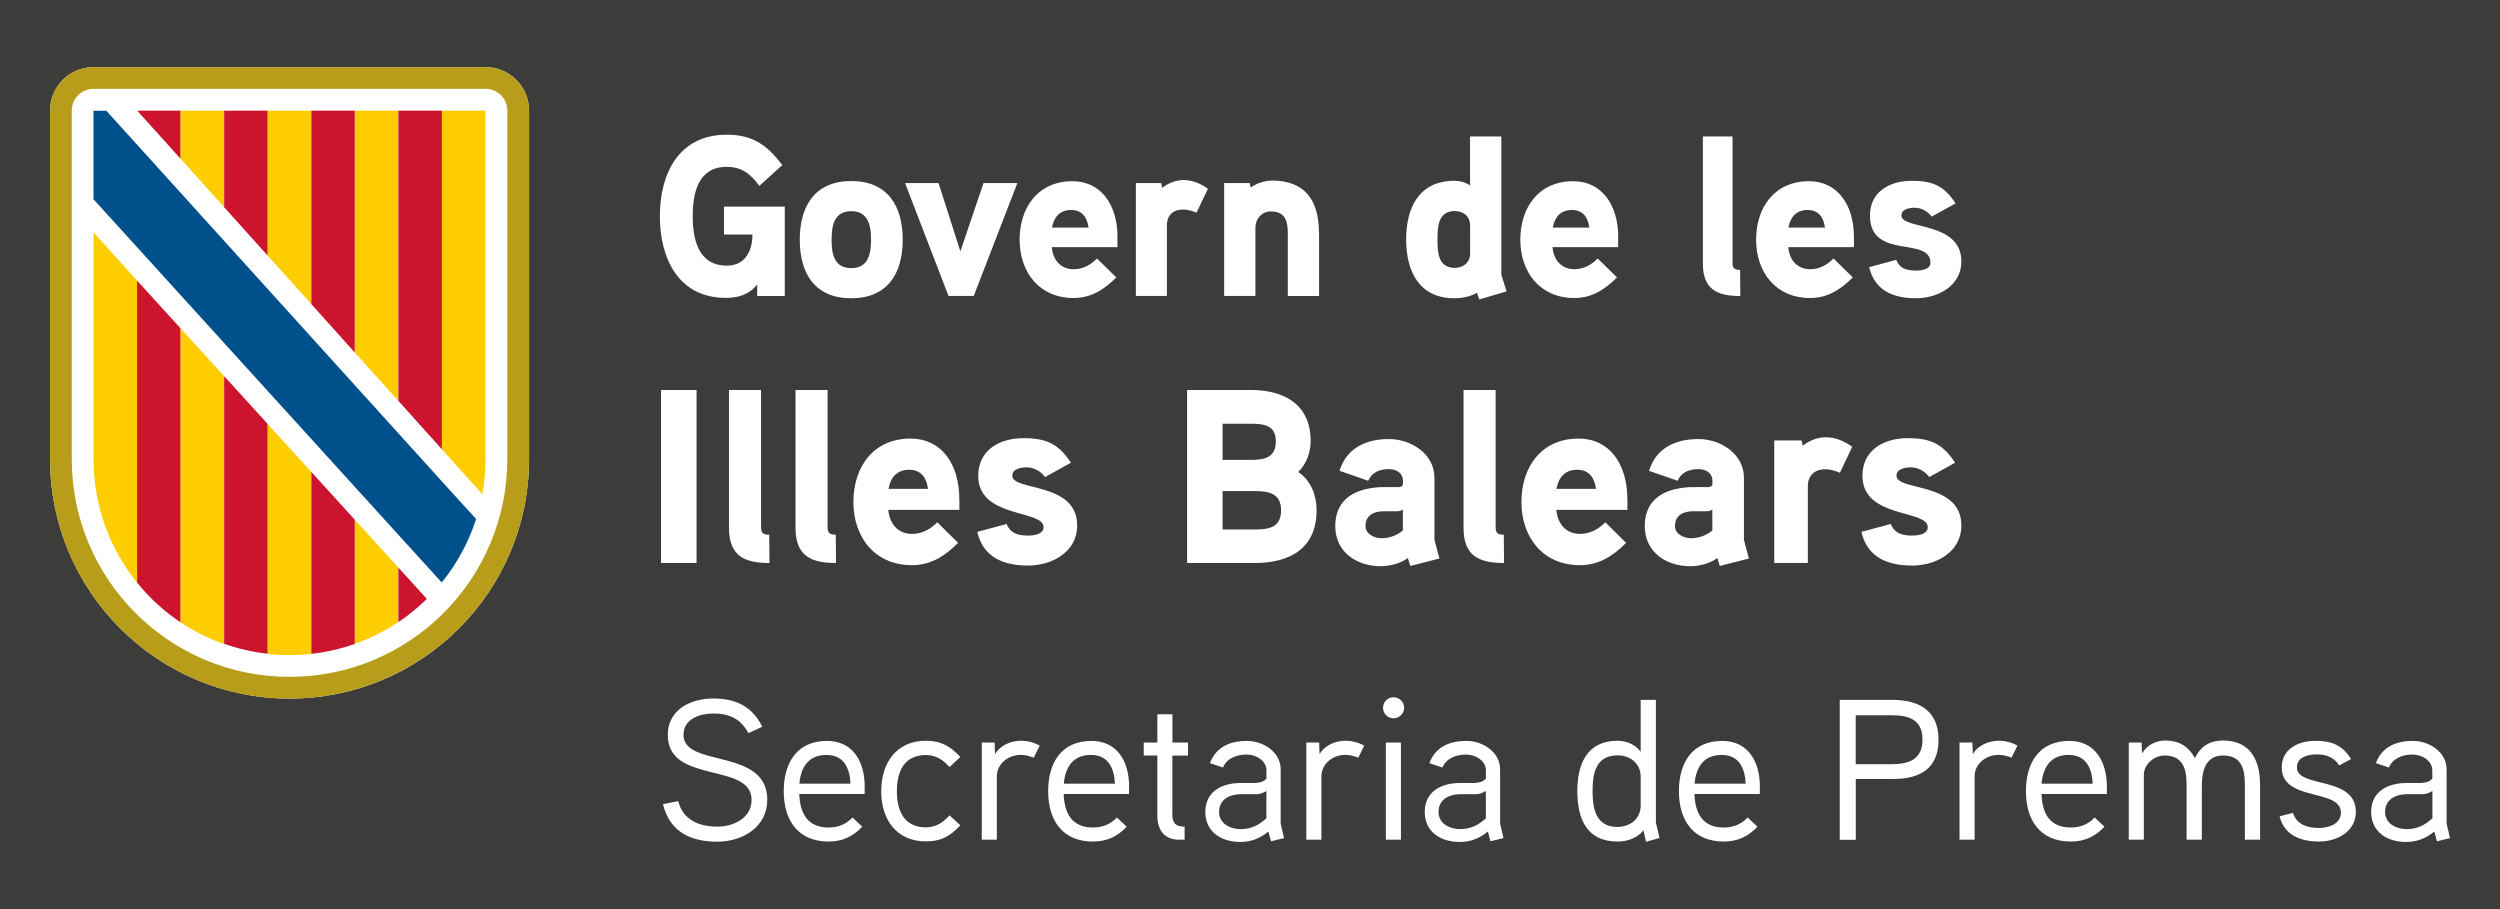
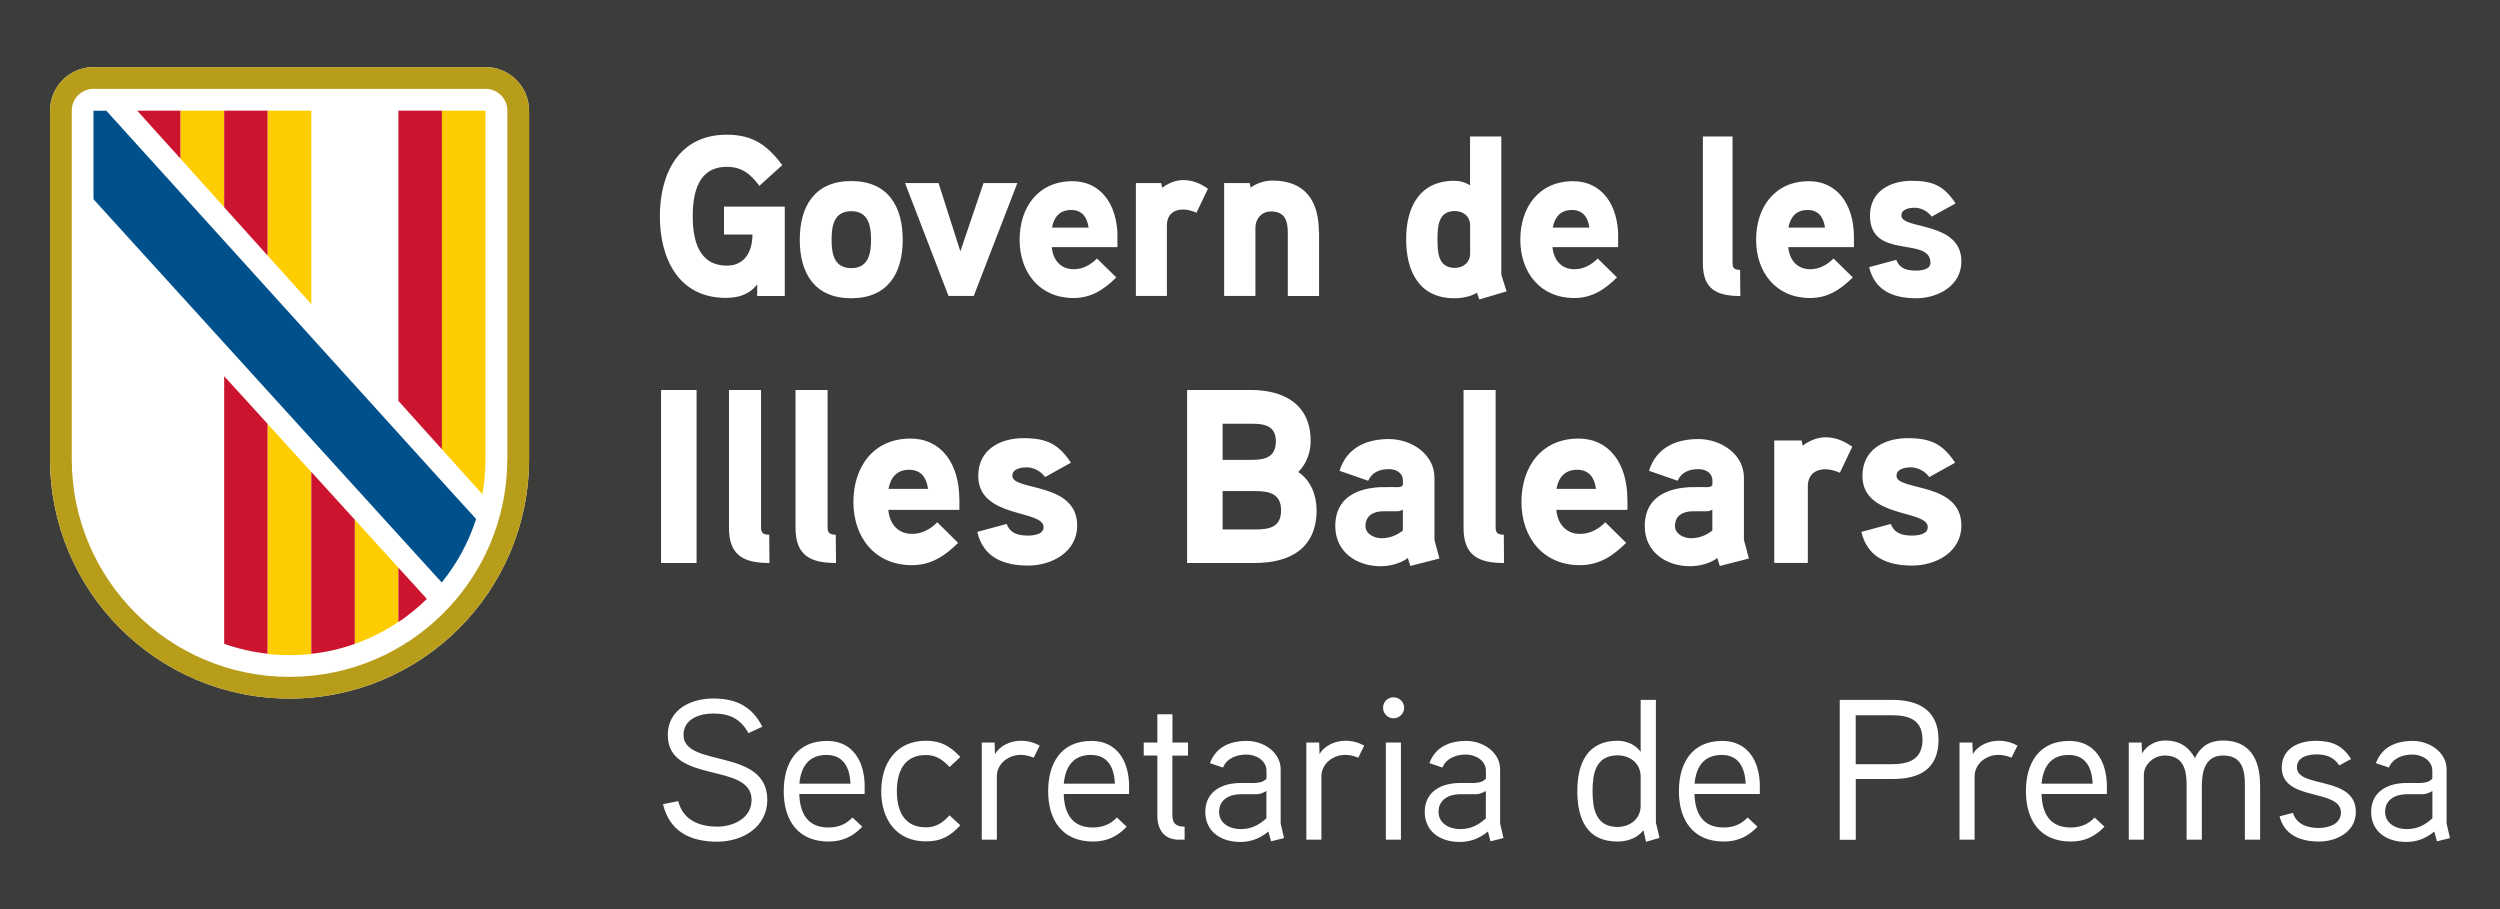
<svg xmlns="http://www.w3.org/2000/svg" version="1.1" id="Capa_1" x="0px" y="0px" viewBox="0 0 311.81 113.39" style="enable-background:new 0 0 311.81 113.39;" xml:space="preserve">
  <style type="text/css">
	.st0{fill:#B89D1B;}
	.st1{fill:#CC142E;}
	.st2{fill:#FECD00;}
	.st3{fill:#FFFFFF;}
	.st4{fill:#00508B;}
	.st5{fill:#3C3C3B;}
</style>
  <rect y="0" class="st5" width="311.81" height="113.39" />
  <polygon class="st3" points="33.21,45.83 33.28,45.78 33.21,45.7 " />
  <g>
    <g>
      <path class="st3" d="M60.55,8.37H11.67c-3,0-5.43,2.43-5.43,5.43v43.45c0,16.5,13.38,29.88,29.88,29.88    c16.5,0,29.87-13.38,29.87-29.88V13.8C65.98,10.8,63.55,8.37,60.55,8.37" />
      <path class="st0" d="M60.55,8.37H11.67c-3,0-5.43,2.43-5.43,5.43v43.45c0,16.5,13.37,29.88,29.87,29.88    c16.5,0,29.88-13.38,29.88-29.88V13.8C65.98,10.8,63.55,8.37,60.55,8.37 M63.27,57.26c0,15-12.16,27.16-27.16,27.16    S8.95,72.26,8.95,57.26V13.8c0-1.5,1.21-2.72,2.72-2.72h48.89c1.5,0,2.72,1.21,2.72,2.72V57.26z" />
      <polygon class="st1" points="22.53,13.8 17.11,13.8 22.53,19.81   " />
      <polygon class="st2" points="22.53,19.24 22.53,13.8 27.96,13.8 27.96,25.85 22.53,19.81   " />
      <polygon class="st1" points="27.96,13.8 33.39,13.8 33.39,31.89 27.96,25.85   " />
      <polygon class="st2" points="33.39,13.8 38.83,13.8 38.83,37.93 33.39,31.89   " />
-       <polygon class="st1" points="38.83,13.8 44.26,13.8 44.26,43.98 38.83,37.93   " />
-       <polygon class="st2" points="44.26,42.32 44.26,13.8 49.69,13.8 49.69,46.39 49.69,50 44.26,43.98   " />
      <polygon class="st1" points="49.69,13.8 55.12,13.8 55.12,56.04 49.69,50   " />
      <path class="st2" d="M55.12,56.04V13.8h5.43v43.46c0,1.5-0.14,2.96-0.39,4.38L55.12,56.04z" />
-       <path class="st2" d="M11.67,57.3c0,5.82,2.03,11.17,5.43,15.37V35l-5.43-6.01V57.3z" />
-       <path class="st1" d="M17.1,35v37.67c1.55,1.91,3.38,3.59,5.43,4.96V40.96L17.1,35z" />
-       <path class="st2" d="M22.53,40.96v36.66c1.68,1.12,3.5,2.04,5.43,2.72V46.92L22.53,40.96z" />
      <path class="st1" d="M27.96,80.3c1.73,0.61,3.55,1.03,5.43,1.24V52.88l-5.43-5.96V80.3z" />
      <path class="st2" d="M33.39,77.63v3.93c0.89,0.1,1.8,0.15,2.71,0.15c0.92,0,1.83-0.05,2.72-0.15v-22.7l-5.43-5.97V77.63z" />
      <path class="st1" d="M44.26,64.83l-5.43-5.97v22.69c1.88-0.21,3.7-0.63,5.43-1.24V64.83z" />
      <path class="st2" d="M44.26,80.3c1.93-0.68,3.76-1.6,5.43-2.73V70.8l-5.43-5.97V80.3z" />
      <path class="st1" d="M49.69,70.8v6.79c1.27-0.85,2.46-1.82,3.55-2.89L49.69,70.8z" />
      <path class="st4" d="M55.12,72.62c1.87-2.32,3.33-4.98,4.26-7.89l-2.87-3.15L13.26,13.81l-1.6,0v11.04    c0,0,42.34,46.61,42.35,46.61l1.08,1.18L55.12,72.62z" />
    </g>
    <g>
      <path class="st3" d="M90.3,25.77v3.48h3.55c0,2.02-0.89,3.88-3.18,3.88c-3.58,0-4.27-3.28-4.27-6.16c0-2.88,0.66-6.16,4.24-6.16    c1.92,0,2.98,0.91,4.07,2.37l2.86-2.59c-1.89-2.51-3.7-3.79-6.93-3.79c-5.99,0-8.34,4.87-8.34,10.17c0,5.21,2.29,10.18,8.22,10.18    c1.58,0,2.92-0.4,3.92-1.68v1.45h3.44V25.77H90.3z M112.59,29.9c0-4.19-1.86-7.32-6.42-7.32c-4.55,0-6.42,3.14-6.42,7.32    c0,4.19,1.86,7.3,6.42,7.3C110.73,37.19,112.59,34.09,112.59,29.9 M108.64,29.9c0,1.77-0.34,3.54-2.46,3.54    c-2.15,0-2.46-1.77-2.46-3.54c0-1.77,0.31-3.56,2.46-3.56C108.29,26.34,108.64,28.13,108.64,29.9 M122.67,22.83l-2.89,8.52    l-2.72-8.52h-4.18l5.42,14.08h3.15l5.44-14.08H122.67z M139.38,29.58c0-4.13-2.12-6.98-5.62-6.98c-4.3,0-6.59,3.28-6.59,7.3    c0,4.05,2.46,7.27,6.73,7.27c2.15,0,3.75-1,5.33-2.57l-2.41-2.36c-0.69,0.71-1.69,1.34-2.89,1.34c-1.69,0-2.61-1.2-2.75-2.76h8.19    V29.58z M131.21,28.39c0.23-1.31,0.97-2.2,2.38-2.2c1.4,0,2.01,0.94,2.18,2.2H131.21z M150.66,23.54c-1-0.71-1.98-1.08-3.09-1.08    c-1.49,0-2.61,0.97-2.61,0.97l-0.14-0.6h-3.15v14.08h3.87V28.1c0-1.2,0.72-1.97,2.03-1.97c0.55,0,1.12,0.17,1.66,0.4L150.66,23.54    z M164.5,28.99c0-3.9-1.66-6.47-5.84-6.47c-0.92,0-2.03,0.37-2.66,0.88l-0.14-0.57h-3.18v14.08h3.9v-8.52    c0-1.11,0.8-2.02,1.92-2.02c1.78,0,2.12,1.17,2.12,2.71v7.84h3.9V28.99z M187.91,36.34c-0.06-0.2-0.66-2.02-0.66-2.11V17.02h-3.9    v6.1c-0.63-0.4-1.26-0.57-1.95-0.57c-4.41,0-6.02,3.36-6.02,7.3c0,3.93,1.58,7.35,6.02,7.35c0.97,0,1.98-0.2,2.81-0.68l0.29,0.83    L187.91,36.34z M183.36,31.61c0,1.11-0.83,1.8-1.92,1.8c-2.09,0-2.15-1.99-2.15-3.53c0-1.57,0.06-3.56,2.15-3.56    c1.09,0,1.92,0.68,1.92,1.8V31.61z M201.83,29.58c0-4.13-2.12-6.98-5.62-6.98c-4.3,0-6.59,3.28-6.59,7.3    c0,4.05,2.46,7.27,6.73,7.27c2.15,0,3.75-1,5.33-2.57l-2.41-2.36c-0.69,0.71-1.69,1.34-2.89,1.34c-1.69,0-2.61-1.2-2.75-2.76h8.19    V29.58z M193.67,28.39c0.23-1.31,0.97-2.2,2.38-2.2c1.4,0,2.01,0.94,2.18,2.2H193.67z M217.03,33.66c-0.66,0-0.94-0.17-0.94-0.85    V17.02h-3.7v15.85c0,3.19,1.72,4.05,4.67,4.05L217.03,33.66z M231.23,29.58c0-4.13-2.12-6.98-5.61-6.98c-4.3,0-6.59,3.28-6.59,7.3    c0,4.05,2.46,7.27,6.73,7.27c2.15,0,3.75-1,5.33-2.57l-2.41-2.36c-0.69,0.71-1.69,1.34-2.89,1.34c-1.69,0-2.61-1.2-2.75-2.76h8.19    V29.58z M223.06,28.39c0.23-1.31,0.97-2.2,2.38-2.2c1.4,0,2.01,0.94,2.18,2.2H223.06z M244.63,32.61c0-5.07-7.48-3.93-7.48-5.73    c0-0.83,1.06-0.97,1.66-0.97c0.83,0,1.63,0.45,2.12,1.11l2.98-1.65c-1.43-2.17-2.81-2.82-5.47-2.82c-2.72,0-5.21,1.34-5.21,4.33    c0,5.61,7.54,2.54,7.54,5.9c0,0.86-1.2,0.97-1.83,0.97c-1.46,0-2.09-0.48-2.43-1.34l-3.38,0.91c0.69,2.93,3.01,3.88,5.87,3.88    C241.71,37.19,244.63,35.65,244.63,32.61" />
      <path class="st3" d="M86.88,48.64h-4.43v21.58h4.43V48.64z M95.94,66.69c-0.71,0-1.02-0.18-1.02-0.93V48.64h-4v17.19    c0,3.46,1.86,4.39,5.05,4.39L95.94,66.69z M104.24,66.69c-0.71,0-1.02-0.18-1.02-0.93V48.64h-4v17.19c0,3.46,1.86,4.39,5.05,4.39    L104.24,66.69z M119.65,62.27c0-4.48-2.29-7.57-6.08-7.57c-4.65,0-7.13,3.55-7.13,7.91c0,4.39,2.67,7.88,7.29,7.88    c2.33,0,4.06-1.08,5.77-2.78l-2.6-2.57c-0.74,0.77-1.83,1.45-3.13,1.45c-1.83,0-2.82-1.3-2.98-3h8.87V62.27z M110.82,60.97    c0.25-1.42,1.05-2.38,2.57-2.38c1.52,0,2.17,1.02,2.36,2.38H110.82z M134.35,65.55c0-5.5-8.09-4.27-8.09-6.21    c0-0.9,1.15-1.05,1.8-1.05c0.9,0,1.77,0.5,2.29,1.21l3.22-1.79c-1.55-2.35-3.04-3.06-5.92-3.06c-2.95,0-5.64,1.45-5.64,4.7    c0,5.35,8.15,4.17,8.15,6.4c0,0.93-1.3,1.05-1.98,1.05c-1.58,0-2.26-0.52-2.63-1.45l-3.66,0.99c0.74,3.18,3.26,4.2,6.36,4.2    C131.19,70.53,134.35,68.86,134.35,65.55 M164.21,63.63c0-1.86-0.71-3.71-2.29-4.76c1.02-0.99,1.55-2.44,1.55-3.86    c0-4.58-3.32-6.37-7.47-6.37h-7.94v21.58h8.43C160.86,70.22,164.21,68.42,164.21,63.63 M159.13,55.04c0,2.01-1.39,2.32-3.07,2.32    h-3.57v-4.51h3.57C157.7,52.84,159.13,53.09,159.13,55.04 M159.78,63.66c0,2.13-1.52,2.38-3.29,2.38h-4v-4.79h4    C158.26,61.25,159.78,61.53,159.78,63.66 M178.91,67.34v-7.76c0-2.97-2.91-4.82-5.67-4.82c-2.95,0-5.3,1.17-6.17,3.96l3.57,1.24    c0.47-1.05,1.43-1.45,2.6-1.45c0.96,0,1.74,0.52,1.74,1.42v0.43c0,0.18-0.12,0.37-0.53,0.4c0,0-1.3-0.03-2.33,0    c-3.88,0.22-5.58,2.07-5.58,4.85c0,3.25,2.67,5.01,5.67,5.01c1.12,0,2.48-0.34,3.38-1.02l0.31,0.99l3.63-0.93L178.91,67.34z     M174.97,66.17c-0.78,0.62-1.67,0.96-2.67,0.96c-0.84,0-1.99-0.49-1.99-1.51c0-1.33,0.99-1.82,2.14-1.85h1.74    c0.31,0,0.56-0.06,0.78-0.22V66.17z M187.56,66.69c-0.71,0-1.02-0.18-1.02-0.93V48.64h-4v17.19c0,3.46,1.86,4.39,5.05,4.39    L187.56,66.69z M202.97,62.27c0-4.48-2.29-7.57-6.08-7.57c-4.65,0-7.13,3.55-7.13,7.91c0,4.39,2.67,7.88,7.29,7.88    c2.33,0,4.06-1.08,5.77-2.78l-2.6-2.57c-0.74,0.77-1.83,1.45-3.13,1.45c-1.83,0-2.82-1.3-2.98-3h8.87V62.27z M194.13,60.97    c0.25-1.42,1.06-2.38,2.57-2.38c1.52,0,2.17,1.02,2.36,2.38H194.13z M217.51,67.34v-7.76c0-2.97-2.91-4.82-5.67-4.82    c-2.95,0-5.3,1.17-6.17,3.96l3.57,1.24c0.46-1.05,1.43-1.45,2.6-1.45c0.96,0,1.74,0.52,1.74,1.42v0.43c0,0.18-0.12,0.37-0.53,0.4    c0,0-1.3-0.03-2.33,0c-3.88,0.22-5.58,2.07-5.58,4.85c0,3.25,2.67,5.01,5.67,5.01c1.12,0,2.48-0.34,3.38-1.02l0.31,0.99l3.63-0.93    L217.51,67.34z M213.57,66.17c-0.78,0.62-1.67,0.96-2.67,0.96c-0.84,0-1.99-0.49-1.99-1.51c0-1.33,0.99-1.82,2.14-1.85h1.74    c0.31,0,0.56-0.06,0.78-0.22V66.17z M231.02,55.72c-1.09-0.77-2.14-1.18-3.35-1.18c-1.61,0-2.82,1.05-2.82,1.05l-0.15-0.65h-3.41    v15.27h4.19v-9.55c0-1.3,0.77-2.13,2.2-2.13c0.59,0,1.21,0.18,1.8,0.43L231.02,55.72z M244.63,65.55c0-5.5-8.09-4.27-8.09-6.21    c0-0.9,1.15-1.05,1.8-1.05c0.9,0,1.77,0.5,2.29,1.21l3.22-1.79c-1.55-2.35-3.04-3.06-5.92-3.06c-2.95,0-5.64,1.45-5.64,4.7    c0,5.35,8.15,4.17,8.15,6.4c0,0.93-1.3,1.05-1.98,1.05c-1.58,0-2.26-0.52-2.64-1.45l-3.66,0.99c0.74,3.18,3.25,4.2,6.36,4.2    C241.47,70.53,244.63,68.86,244.63,65.55" />
      <path class="st3" d="M303.38,102.06c-0.97,0.9-1.95,1.35-3.22,1.35c-1.25,0-2.68-0.65-2.68-2.15c0-1.55,1.3-2.17,2.6-2.2h1.85    c0.5,0,0.78-0.02,1.45-0.4V102.06z M305.15,102.71v-6.75c0-2.15-2.15-3.55-4.2-3.55c-2.2,0-3.88,0.8-4.62,2.77l1.62,0.55    c0.52-1.2,1.75-1.62,2.95-1.62c1.15,0,2.47,0.73,2.47,2v1c-0.42,0.48-1,0.52-1.55,0.55c0,0-1.5-0.02-1.88,0    c-2.6,0.08-4.2,1.4-4.2,3.6c0,2.48,1.97,3.75,4.35,3.75c1.28,0,2.4-0.38,3.53-1.3l0.33,1.22l1.62-0.4L305.15,102.71z     M293.83,101.26c0-4.55-7.35-2.9-7.35-5.55c0-1.38,1.55-1.62,2.48-1.62c1.15,0,2.15,0.35,2.8,1.38l1.47-0.8    c-1.05-1.7-2.38-2.27-4.42-2.27c-2.2,0-4.22,1.02-4.22,3.33c0,4.3,7.38,2.57,7.38,5.62c0,1.47-1.62,1.92-2.75,1.92    c-1.53,0-2.8-0.5-3.23-1.88l-1.67,0.42c0.58,2.33,2.58,3.15,4.92,3.15C291.5,104.96,293.83,103.71,293.83,101.26 M281.88,97.86    c0-3.15-1.28-5.5-4.62-5.5c-1.53,0-2.75,0.62-3.5,2.2c-0.9-1.62-2.12-2.2-3.75-2.2c-0.95,0-2.15,0.45-2.85,1.6l-0.05-1.35h-1.6    v12.12h1.88v-8.1c0-1.3,1.28-2.4,2.58-2.4c2.35,0,2.75,1.77,2.75,3.62v6.88h1.9v-6.62c0-1.73,0.33-3.88,2.65-3.88    c2.35,0,2.72,1.77,2.72,3.62v6.88h1.9V97.86z M254.63,97.74c0.2-2.15,1.2-3.58,3.38-3.58c2.15,0,2.9,1.6,3,3.58H254.63z     M262.78,98.14c0-3.27-1.55-5.73-4.7-5.73c-3.77,0-5.4,2.77-5.4,6.27c0,3.6,1.75,6.28,5.6,6.28c1.78,0,3.05-0.65,4.2-1.85    l-1.23-1.15c-0.72,0.8-1.72,1.25-2.97,1.25c-2.6,0-3.58-1.73-3.65-4.18h8.15V98.14z M251.63,92.99c-0.75-0.4-1.52-0.6-2.35-0.6    c-1.25,0-2.6,0.58-3.22,1.67L246,92.61h-1.6v12.12h1.88v-7.9c0-1.53,1.38-2.68,3-2.68c0.55,0,1.1,0.15,1.6,0.35L251.63,92.99z     M239.78,92.24c0,2.52-1.75,3.07-3.83,3.07h-4.5v-6.1h4.5C238,89.21,239.78,89.71,239.78,92.24 M241.78,92.24    c0-3.6-2.42-4.95-5.77-4.95h-6.55v17.45h2v-7.58h4.6C239.5,97.16,241.78,95.86,241.78,92.24 M211.35,97.74    c0.2-2.15,1.2-3.58,3.38-3.58c2.15,0,2.9,1.6,3,3.58H211.35z M219.5,98.14c0-3.27-1.55-5.73-4.7-5.73c-3.78,0-5.4,2.77-5.4,6.27    c0,3.6,1.75,6.28,5.6,6.28c1.77,0,3.05-0.65,4.2-1.85l-1.23-1.15c-0.73,0.8-1.73,1.25-2.98,1.25c-2.6,0-3.57-1.73-3.65-4.18h8.15    V98.14z M204.63,100.49c0,1.65-1.33,2.65-2.9,2.65c-2.77,0-3.1-2.42-3.1-4.48c0-2.05,0.33-4.45,3.12-4.45    c1.58,0,2.88,1.02,2.88,2.65V100.49z M206.98,104.51c-0.02-0.08-0.45-1.9-0.45-1.92v-15.3h-1.9v6.48    c-0.73-1.02-1.95-1.38-2.88-1.38c-3.8,0-5.02,2.88-5.02,6.27c0,3.43,1.15,6.3,5,6.3c1.15,0,2.4-0.35,3.25-1.4l0.32,1.43    L206.98,104.51z M185.33,102.06c-0.98,0.9-1.95,1.35-3.23,1.35c-1.25,0-2.68-0.65-2.68-2.15c0-1.55,1.3-2.17,2.6-2.2h1.85    c0.5,0,0.77-0.02,1.45-0.4V102.06z M187.1,102.71v-6.75c0-2.15-2.15-3.55-4.2-3.55c-2.2,0-3.88,0.8-4.62,2.77l1.62,0.55    c0.52-1.2,1.75-1.62,2.95-1.62c1.15,0,2.48,0.73,2.48,2v1c-0.43,0.48-1,0.52-1.55,0.55c0,0-1.5-0.02-1.88,0    c-2.6,0.08-4.2,1.4-4.2,3.6c0,2.48,1.97,3.75,4.35,3.75c1.28,0,2.4-0.38,3.53-1.3l0.32,1.22l1.62-0.4L187.1,102.71z M174.73,92.61    h-1.88v12.12h1.88V92.61z M175.13,88.29c0-0.75-0.6-1.32-1.33-1.32c-0.72,0-1.3,0.57-1.3,1.32c0,0.7,0.58,1.3,1.3,1.3    C174.53,89.59,175.13,88.99,175.13,88.29 M170.15,92.99c-0.75-0.4-1.52-0.6-2.35-0.6c-1.25,0-2.6,0.58-3.22,1.67l-0.05-1.45h-1.6    v12.12h1.88v-7.9c0-1.53,1.38-2.68,3-2.68c0.55,0,1.1,0.15,1.6,0.35L170.15,92.99z M157.95,102.06c-0.98,0.9-1.95,1.35-3.23,1.35    c-1.25,0-2.67-0.65-2.67-2.15c0-1.55,1.3-2.17,2.6-2.2h1.85c0.5,0,0.77-0.02,1.45-0.4V102.06z M159.73,102.71v-6.75    c0-2.15-2.15-3.55-4.2-3.55c-2.2,0-3.88,0.8-4.62,2.77l1.62,0.55c0.52-1.2,1.75-1.62,2.95-1.62c1.15,0,2.48,0.73,2.48,2v1    c-0.42,0.48-1,0.52-1.55,0.55c0,0-1.5-0.02-1.88,0c-2.6,0.08-4.2,1.4-4.2,3.6c0,2.48,1.98,3.75,4.35,3.75    c1.27,0,2.4-0.38,3.52-1.3l0.33,1.22l1.62-0.4L159.73,102.71z M148.18,92.61h-1.95v-3.52h-1.88v3.52h-1.7v1.62h1.7v7.5    c0,1.73,0.83,3,2.7,3h0.7v-1.62c-1.1-0.02-1.53-0.4-1.53-1.52v-7.35h1.95V92.61z M132.68,97.74c0.2-2.15,1.2-3.58,3.38-3.58    c2.15,0,2.9,1.6,3,3.58H132.68z M140.83,98.14c0-3.27-1.55-5.73-4.7-5.73c-3.78,0-5.4,2.77-5.4,6.27c0,3.6,1.75,6.28,5.6,6.28    c1.77,0,3.05-0.65,4.2-1.85l-1.23-1.15c-0.73,0.8-1.73,1.25-2.98,1.25c-2.6,0-3.57-1.73-3.65-4.18h8.15V98.14z M129.68,92.99    c-0.75-0.4-1.52-0.6-2.35-0.6c-1.25,0-2.6,0.58-3.23,1.67l-0.05-1.45h-1.6v12.12h1.88v-7.9c0-1.53,1.38-2.68,3-2.68    c0.55,0,1.1,0.15,1.6,0.35L129.68,92.99z M119.78,94.41c-1.25-1.32-2.38-2.02-4.3-2.02c-3.7,0-5.57,2.8-5.57,6.3    s1.88,6.25,5.57,6.25c1.93,0,3.02-0.65,4.3-2l-1.35-1.25c-0.8,0.88-1.65,1.5-2.95,1.5c-2.82,0-3.62-2.22-3.62-4.5    c0-2.3,0.8-4.52,3.62-4.52c1.3,0,2.15,0.62,2.95,1.5L119.78,94.41z M99.7,97.74c0.2-2.15,1.2-3.58,3.38-3.58    c2.15,0,2.9,1.6,3,3.58H99.7z M107.85,98.14c0-3.27-1.55-5.73-4.7-5.73c-3.78,0-5.4,2.77-5.4,6.27c0,3.6,1.75,6.28,5.6,6.28    c1.77,0,3.05-0.65,4.2-1.85l-1.23-1.15c-0.73,0.8-1.73,1.25-2.98,1.25c-2.6,0-3.57-1.73-3.65-4.18h8.15V98.14z M95.7,99.76    c0-6.55-10.45-3.95-10.45-8.1c0-2.05,2.12-2.67,3.7-2.67c2.02,0,3.42,0.65,4.4,2.45l1.73-0.8c-1.27-2.52-3.25-3.52-6.12-3.52    s-5.67,1.42-5.67,4.55c0,6.2,10.45,3.33,10.45,8.1c0,2.3-2.32,3.33-4.25,3.33c-2.23,0-4.3-0.78-4.9-3.18l-1.9,0.38    c0.8,3.3,3.25,4.68,6.8,4.68C92.65,104.96,95.7,103.14,95.7,99.76" />
    </g>
  </g>
</svg>